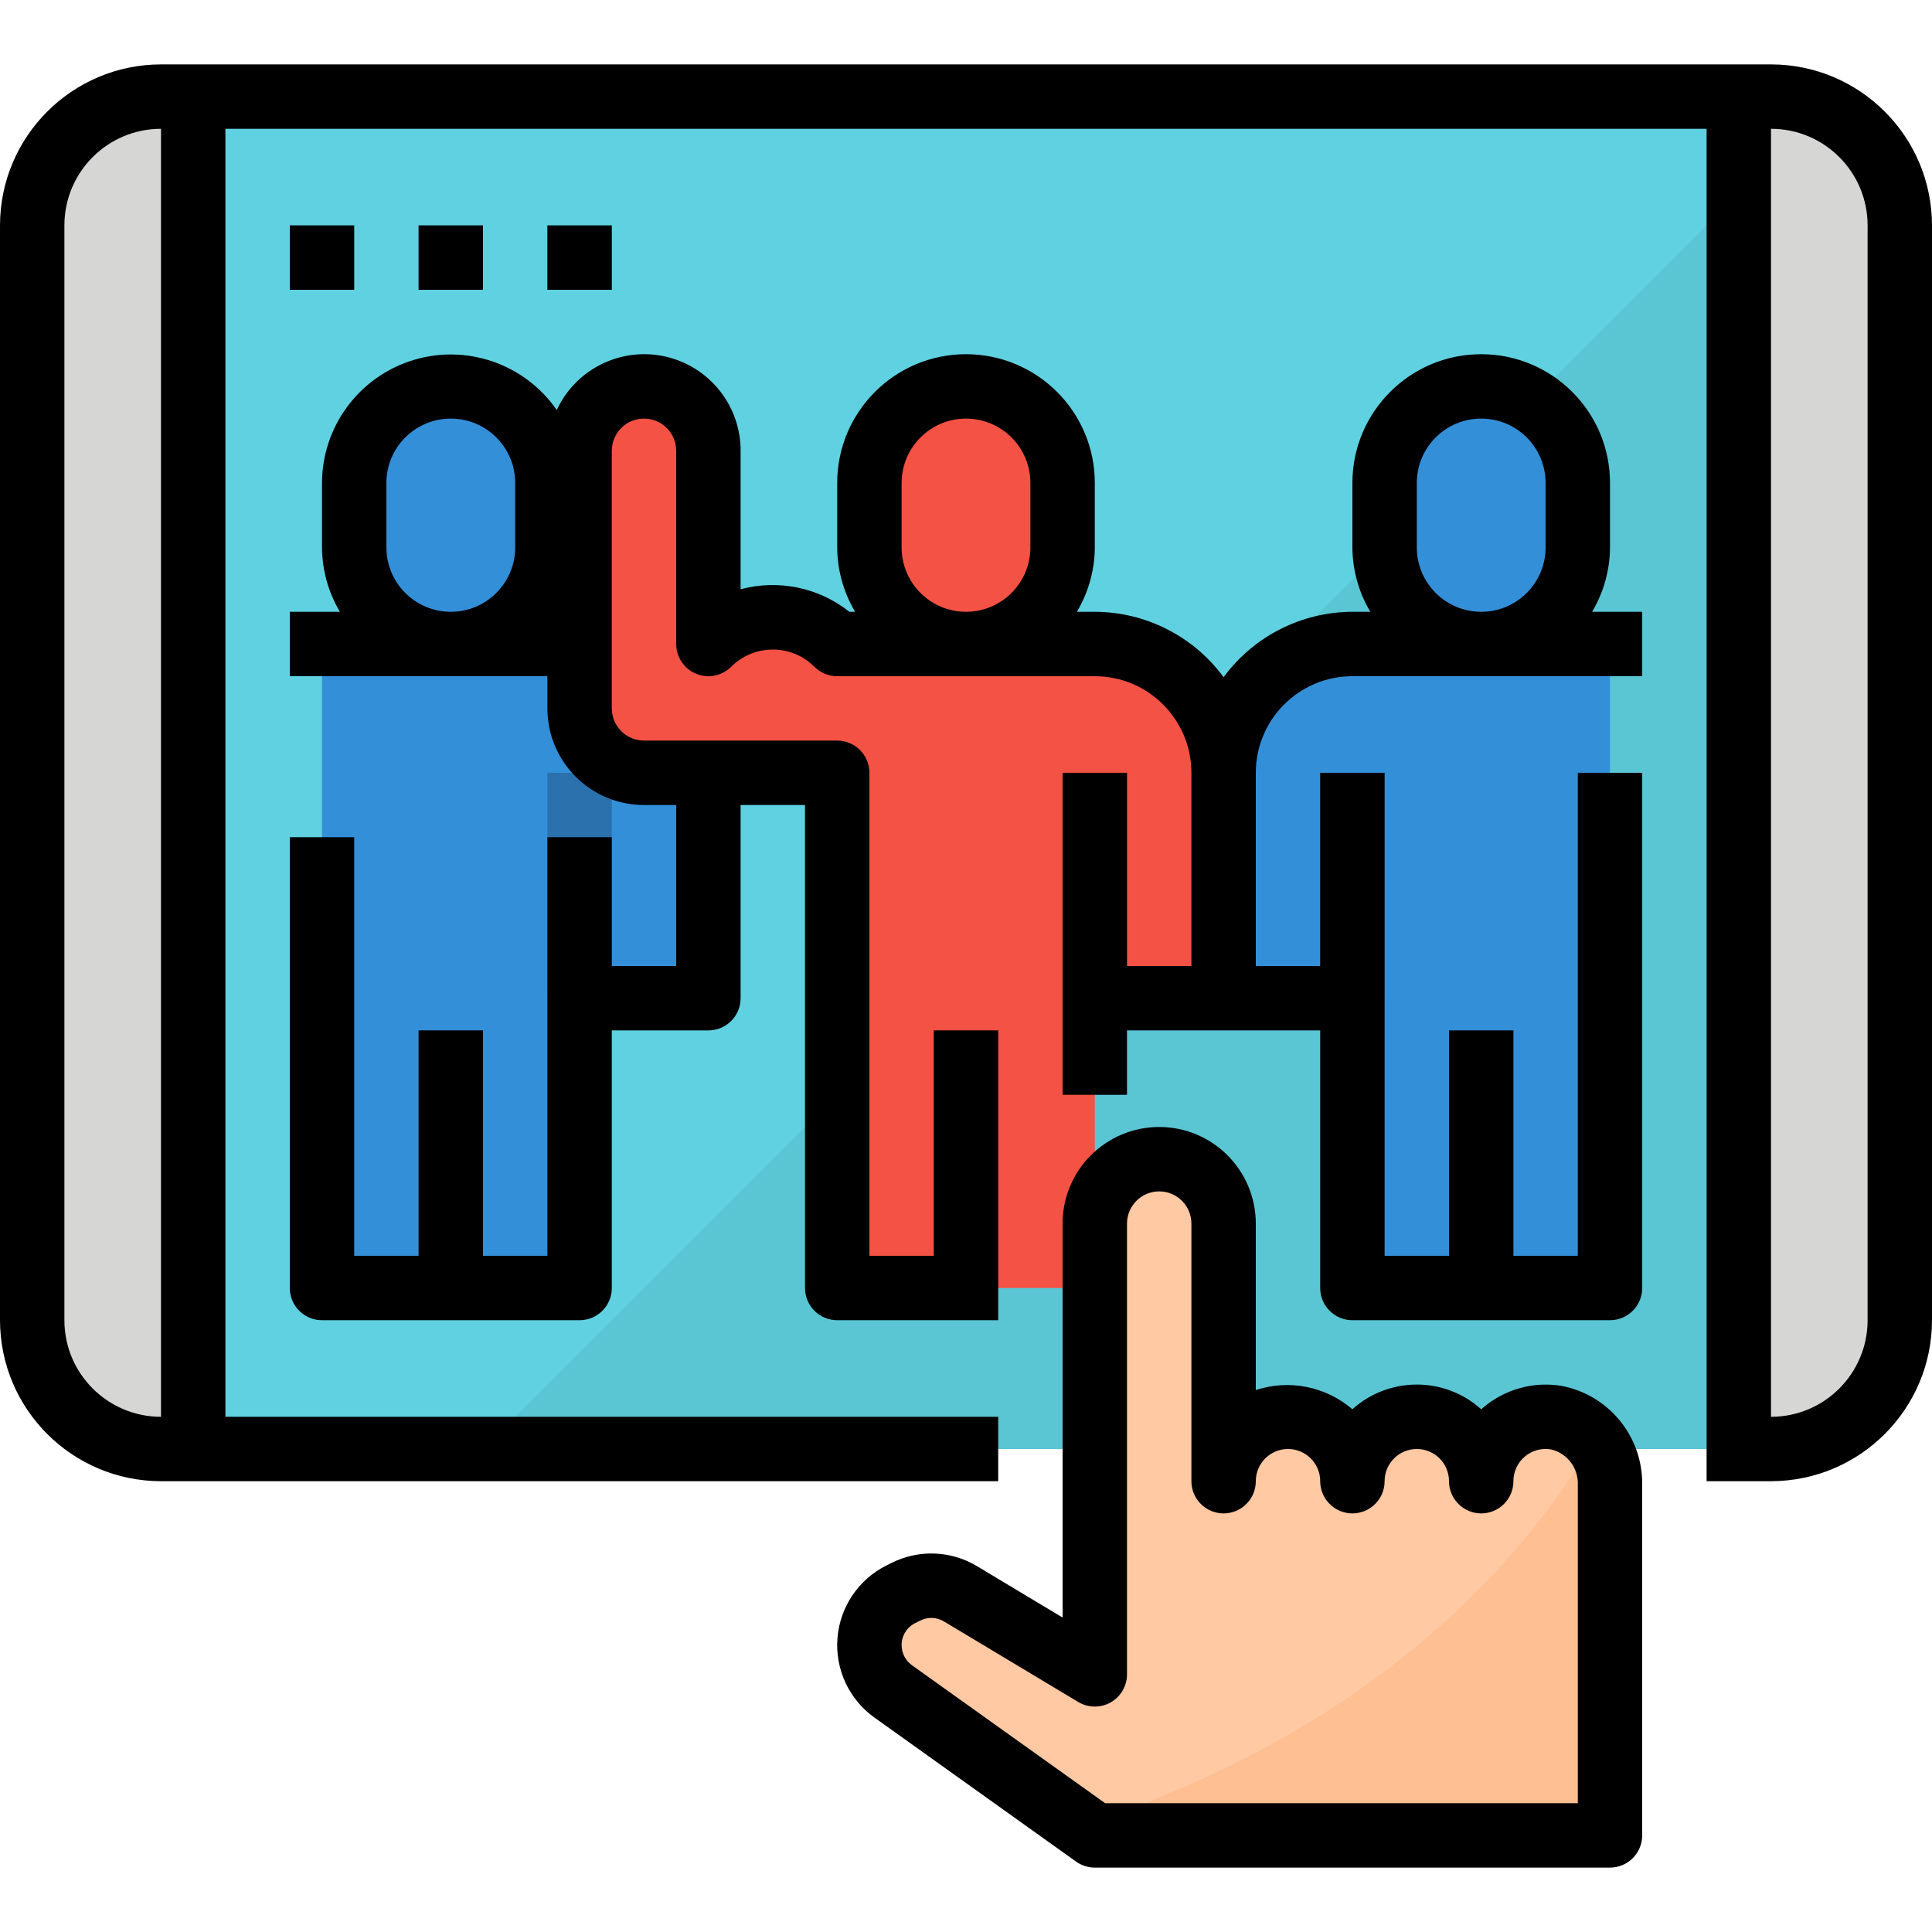
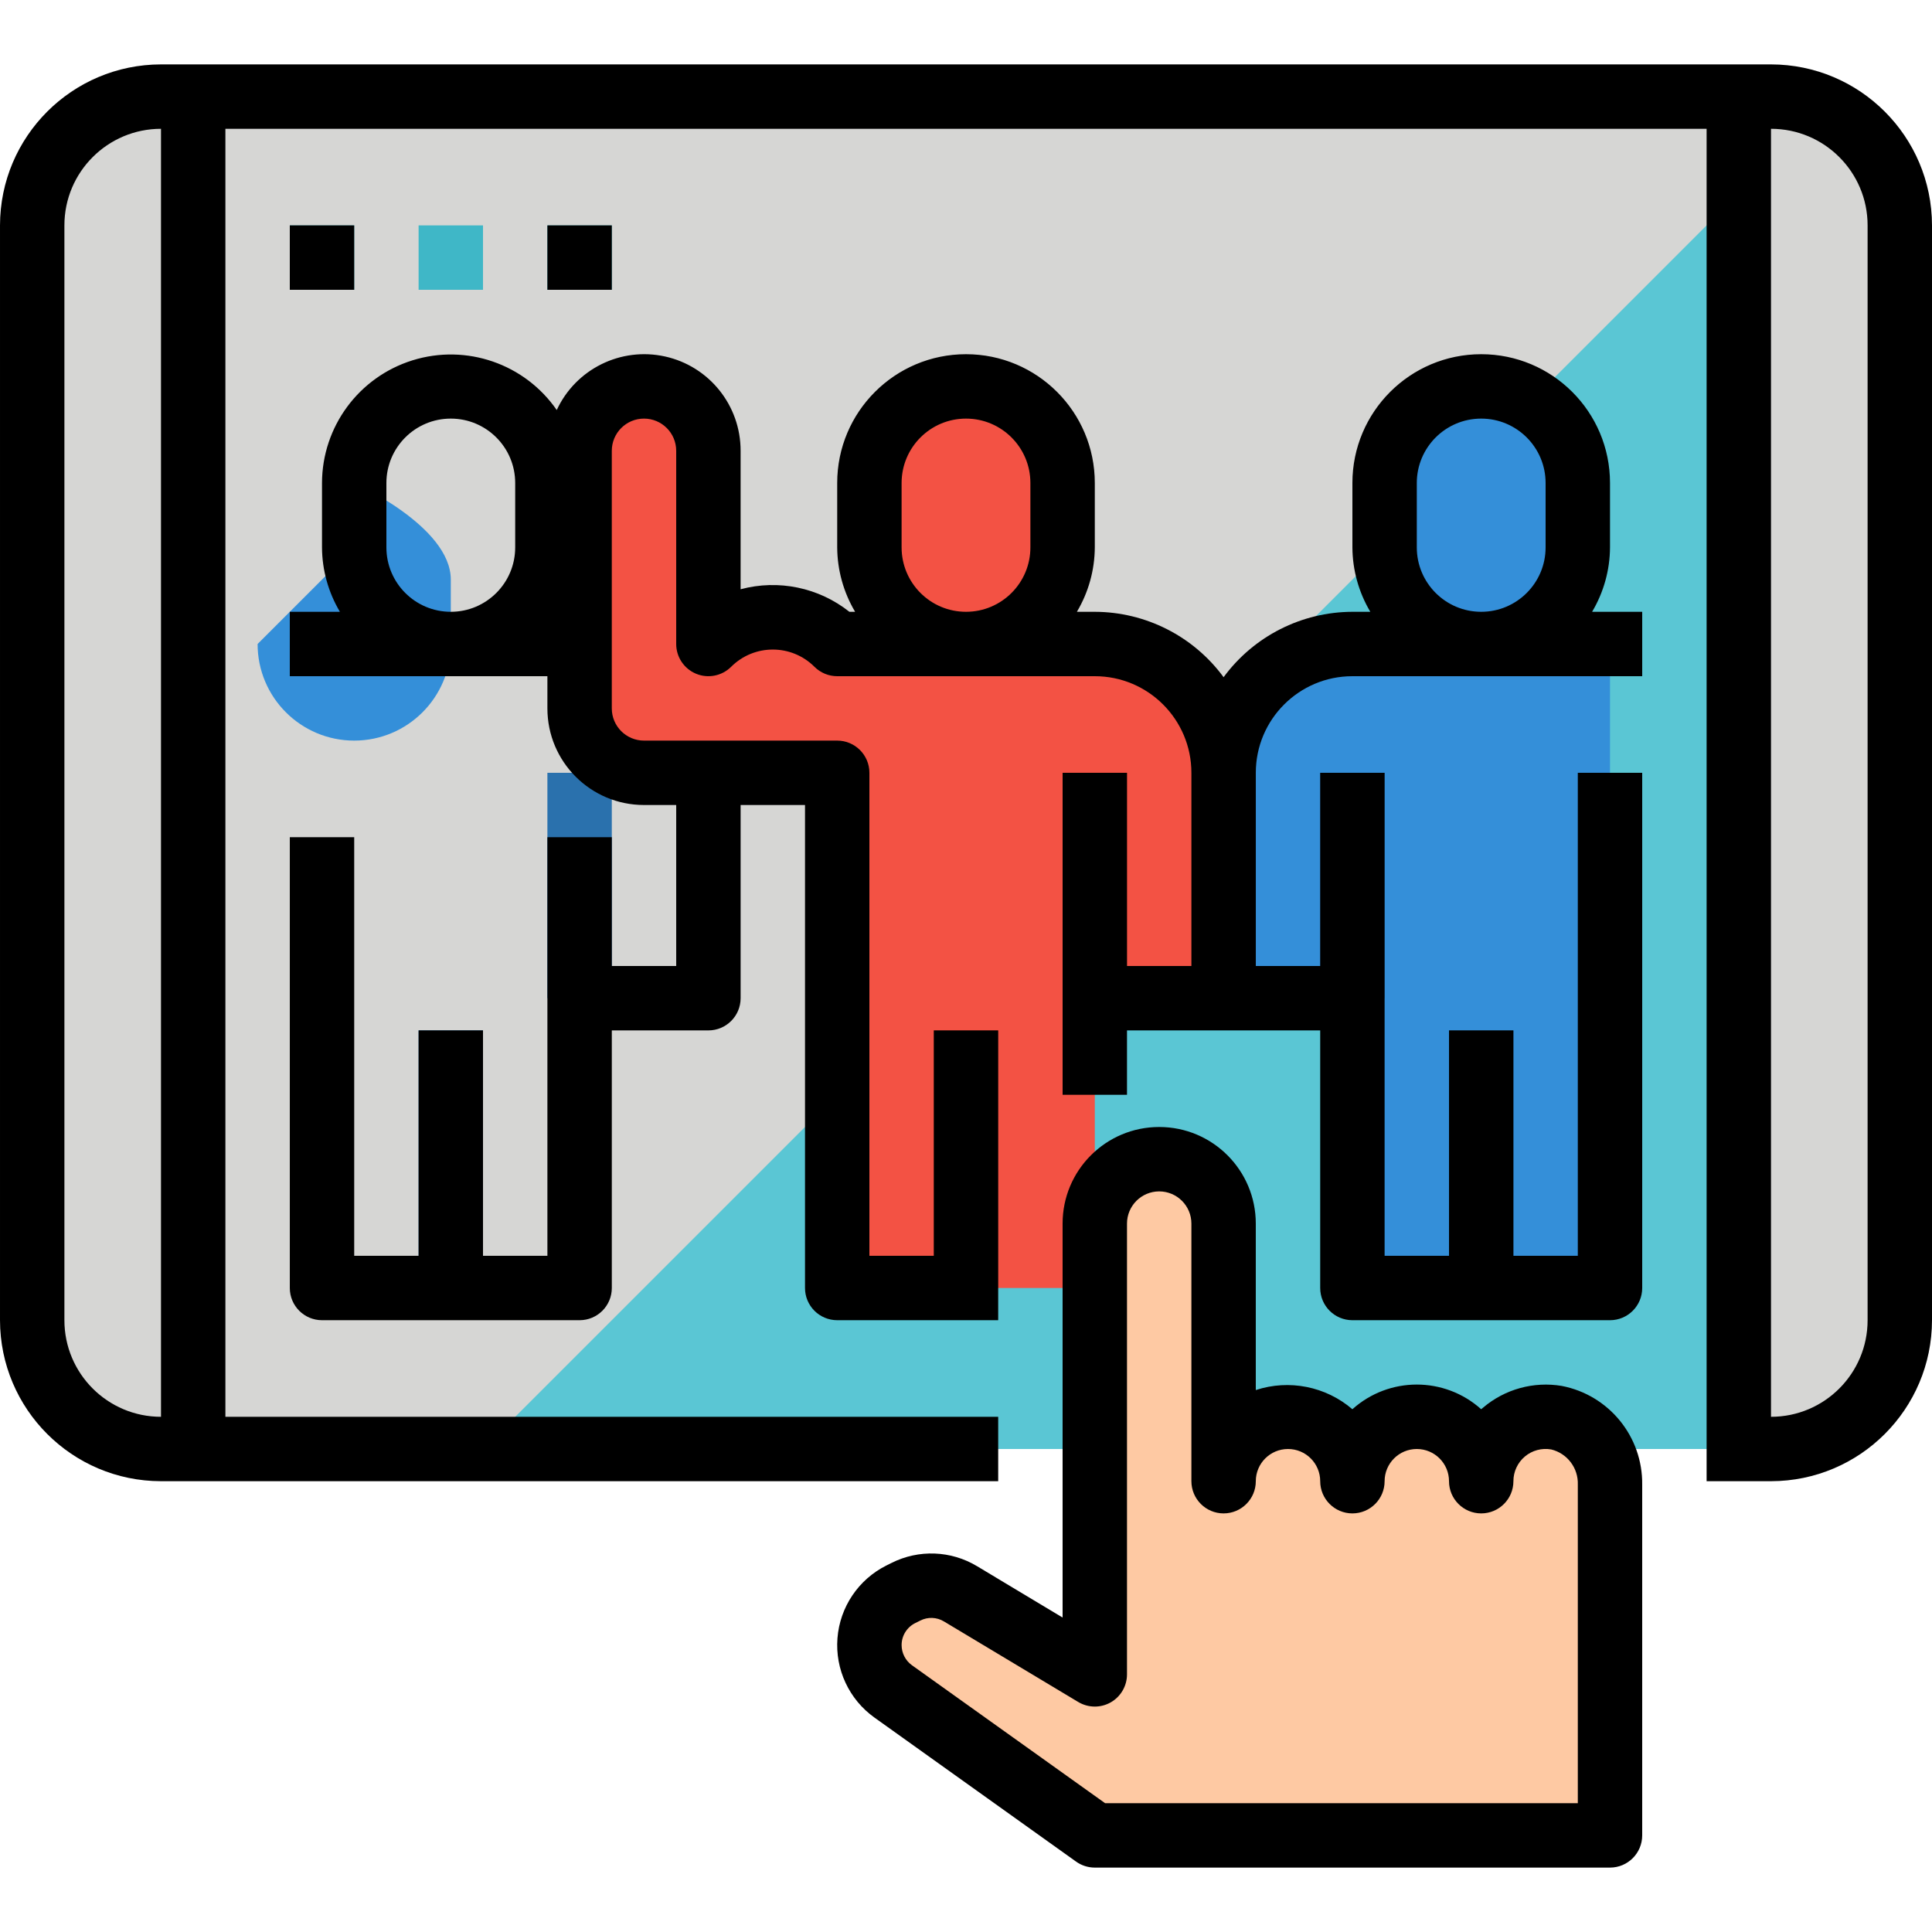
<svg xmlns="http://www.w3.org/2000/svg" height="480pt" viewBox="0 -16 480 480" width="480pt">
  <path d="m272 344h-232c-17.672 0-32-14.328-32-32v-272c0-17.672 14.328-32 32-32h400c17.672 0 32 14.328 32 32v272c0 17.672-14.328 32-32 32h-42.398" fill="#d6d6d4" />
-   <path d="m272 344h-224v-336h384v336h-34.398" fill="#60d1e0" />
  <path d="m120 344h312v-312zm0 0" fill="#5ac6d4" />
-   <path d="m144 144h-64v160h64v-72h32v-56c0-17.672-14.328-32-32-32zm0 0" fill="#348fd9" />
-   <path d="m88 120v-16c0-13.254 10.746-24 24-24s24 10.746 24 24v16c0 13.254-10.746 24-24 24s-24-10.746-24-24zm0 0" fill="#348fd9" />
+   <path d="m88 120v-16s24 10.746 24 24v16c0 13.254-10.746 24-24 24s-24-10.746-24-24zm0 0" fill="#348fd9" />
  <path d="m136 176h16v56h-16zm0 0" fill="#2a71ad" />
  <path d="m104 240h16v64h-16zm0 0" fill="#2a71ad" />
  <path d="m240 144h-32c-8.836-8.84-23.164-8.84-32 0v-48c0-8.836-7.164-16-16-16s-16 7.164-16 16v64c0 8.836 7.164 16 16 16h48v128h64v-72h32v-56c0-17.672-14.328-32-32-32zm0 0" fill="#f35244" />
  <path d="m264 120v-16c0-13.254-10.746-24-24-24s-24 10.746-24 24v16c0 13.254 10.746 24 24 24s24-10.746 24-24zm0 0" fill="#f35244" />
  <path d="m232 240h16v64h-16zm0 0" fill="#d93e30" />
  <path d="m264 176h16v56h-16zm0 0" fill="#d93e30" />
  <path d="m336 144h64v160h-64v-72h-32v-56c0-17.672 14.328-32 32-32zm0 0" fill="#348fd9" />
  <path d="m392 120v-16c0-13.254-10.746-24-24-24s-24 10.746-24 24v16c0 13.254 10.746 24 24 24s24-10.746 24-24zm0 0" fill="#348fd9" />
  <path d="m328 176h16v56h-16zm0 0" fill="#2a71ad" />
  <path d="m360 240h16v64h-16zm0 0" fill="#2a71ad" />
  <g fill="#3fb7c7">
    <path d="m72 40h16v16h-16zm0 0" />
    <path d="m104 40h16v16h-16zm0 0" />
    <path d="m136 40h16v16h-16zm0 0" />
  </g>
  <path d="m386.688 336.215c-4.648-.793-9.41.508-13.012 3.551-3.602 3.043-5.68 7.52-5.676 12.234 0-8.836-7.164-16-16-16s-16 7.164-16 16c0-8.836-7.164-16-16-16s-16 7.164-16 16v-64c0-8.836-7.164-16-16-16s-16 7.164-16 16v112l-33.352-20c-4.145-2.496-9.277-2.695-13.602-.527l-1.254.633c-4.777 2.395-7.793 7.277-7.793 12.621-.004 4.562 2.199 8.848 5.91 11.496l50.09 35.777h128v-87.145c.18-8.039-5.43-15.047-13.312-16.641zm0 0" fill="#fec9a3" />
-   <path d="m268.648 437.602 3.352 2.398h128v-87.145c-.004-4.012-1.379-7.906-3.895-11.031-33.52 56.289-88.633 83.223-127.457 95.777zm0 0" fill="#fec093" />
  <path d="m440 0h-400c-22.082.027-39.973 17.918-40 40v272c.027 22.082 17.918 39.973 40 40h208v-16h-192v-320h368v336h16c22.082-.027 39.973-17.918 40-40v-272c-.027-22.082-17.918-39.973-40-40zm-400 336c-13.254 0-24-10.746-24-24v-272c0-13.254 10.746-24 24-24zm424-24c0 13.254-10.746 24-24 24v-320c13.254 0 24 10.746 24 24zm0 0" />
  <path d="m208 312h40v-72h-16v56h-16v-120c0-4.418-3.582-8-8-8h-48c-4.418 0-8-3.582-8-8v-64c0-4.418 3.582-8 8-8s8 3.582 8 8v48c0 3.234 1.949 6.152 4.938 7.391s6.43.551 8.719-1.734c5.719-5.703 14.969-5.703 20.688 0 1.5 1.5 3.535 2.344 5.656 2.344h64c13.254 0 24 10.746 24 24v48h-16v-48h-16v80h16v-16h48v64c0 4.418 3.582 8 8 8h64c4.418 0 8-3.582 8-8v-128h-16v120h-16v-56h-16v56h-16v-120h-16v48h-16v-48c0-13.254 10.746-24 24-24h72v-16h-12.449c2.879-4.844 4.418-10.367 4.449-16v-16c0-17.672-14.328-32-32-32s-32 14.328-32 32v16c.031 5.633 1.57 11.156 4.449 16h-4.449c-12.641.035-24.512 6.062-32 16.246-7.488-10.184-19.359-16.211-32-16.246h-4.449c2.879-4.844 4.418-10.367 4.449-16v-16c0-17.672-14.328-32-32-32s-32 14.328-32 32v16c.031 5.633 1.57 11.156 4.449 16h-1.418c-7.613-6.043-17.641-8.117-27.031-5.602v-34.398c.023-11.25-7.785-20.996-18.766-23.434-10.984-2.434-22.18 3.102-26.914 13.305-7.957-11.504-22.461-16.508-35.82-12.355-13.355 4.152-22.469 16.496-22.5 30.484v16c.031 5.633 1.57 11.156 4.449 16h-12.449v16h64v8c0 13.254 10.746 24 24 24h8v40h-16v-32h-16v104h-16v-56h-16v56h-16v-104h-16v112c0 4.418 3.582 8 8 8h64c4.418 0 8-3.582 8-8v-64h24c4.418 0 8-3.582 8-8v-48h16v120c0 4.418 3.582 8 8 8zm144-192v-16c0-8.836 7.164-16 16-16s16 7.164 16 16v16c0 8.836-7.164 16-16 16s-16-7.164-16-16zm-128 0v-16c0-8.836 7.164-16 16-16s16 7.164 16 16v16c0 8.836-7.164 16-16 16s-16-7.164-16-16zm-128 0v-16c0-8.836 7.164-16 16-16s16 7.164 16 16v16c0 8.836-7.164 16-16 16s-16-7.164-16-16zm0 0" />
  <path d="m221.488 372.312-1.258.625c-6.941 3.469-11.559 10.32-12.164 18.059-.609 7.738 2.883 15.23 9.199 19.738l50.086 35.777c1.355.969 2.98 1.488 4.648 1.488h128c4.418 0 8-3.582 8-8v-87.145c.152-11.941-8.273-22.273-20-24.527-6.98-1.164-14.117.805-19.512 5.383l-.488.41c-9.102-8.172-22.898-8.172-32 0-6.617-5.676-15.719-7.484-24-4.762v-41.359c0-13.254-10.746-24-24-24s-24 10.746-24 24v97.871l-21.23-12.742c-6.48-3.914-14.52-4.223-21.281-.816zm46.398 34.543c2.473 1.48 5.547 1.52 8.055.102 2.508-1.422 4.055-4.078 4.059-6.957v-112c0-4.418 3.582-8 8-8s8 3.582 8 8v64c0 4.418 3.582 8 8 8s8-3.582 8-8 3.582-8 8-8 8 3.582 8 8 3.582 8 8 8 8-3.582 8-8 3.582-8 8-8 8 3.582 8 8 3.582 8 8 8 8-3.582 8-8c-.004-2.367 1.043-4.617 2.859-6.141 1.812-1.523 4.207-2.16 6.539-1.746 3.996.98 6.75 4.633 6.602 8.742v79.145h-117.441l-48-34.281c-1.602-1.156-2.555-3.012-2.559-4.992-.008-2.324 1.309-4.449 3.391-5.48l1.25-.621c1.867-.953 4.098-.867 5.887.223zm0 0" />
  <path d="m72 40h16v16h-16zm0 0" />
-   <path d="m104 40h16v16h-16zm0 0" />
  <path d="m136 40h16v16h-16zm0 0" />
</svg>